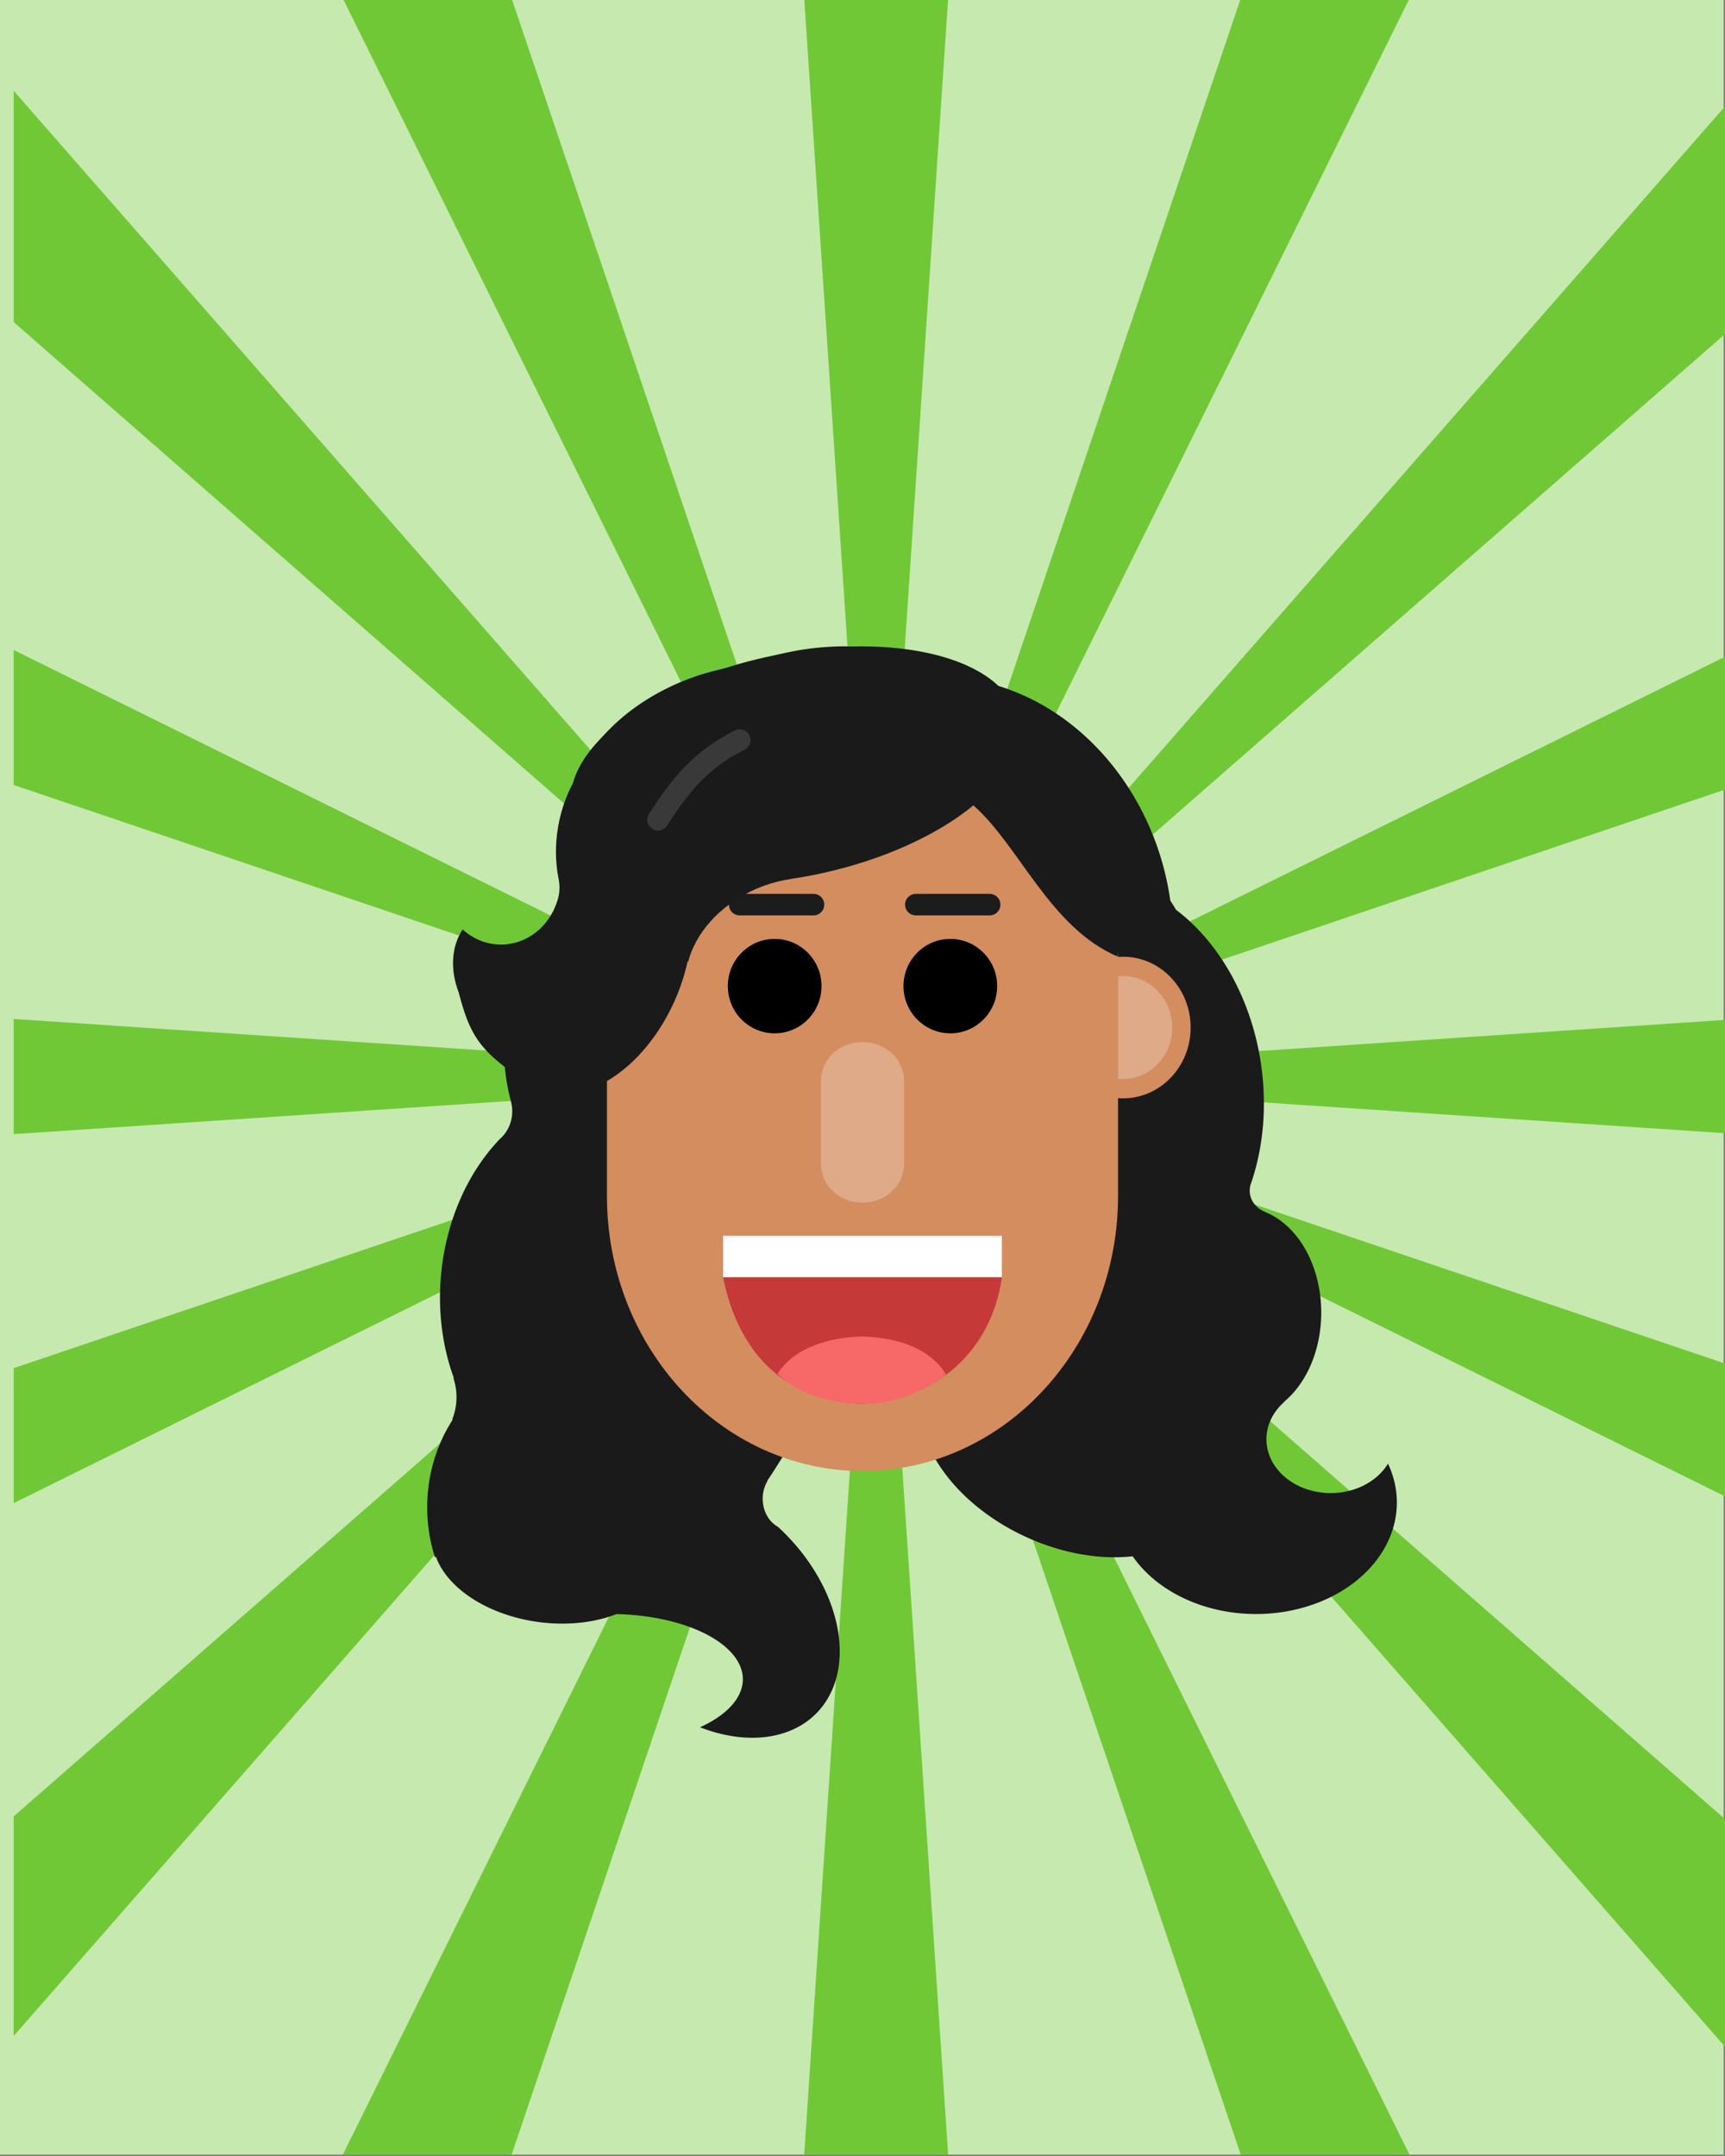
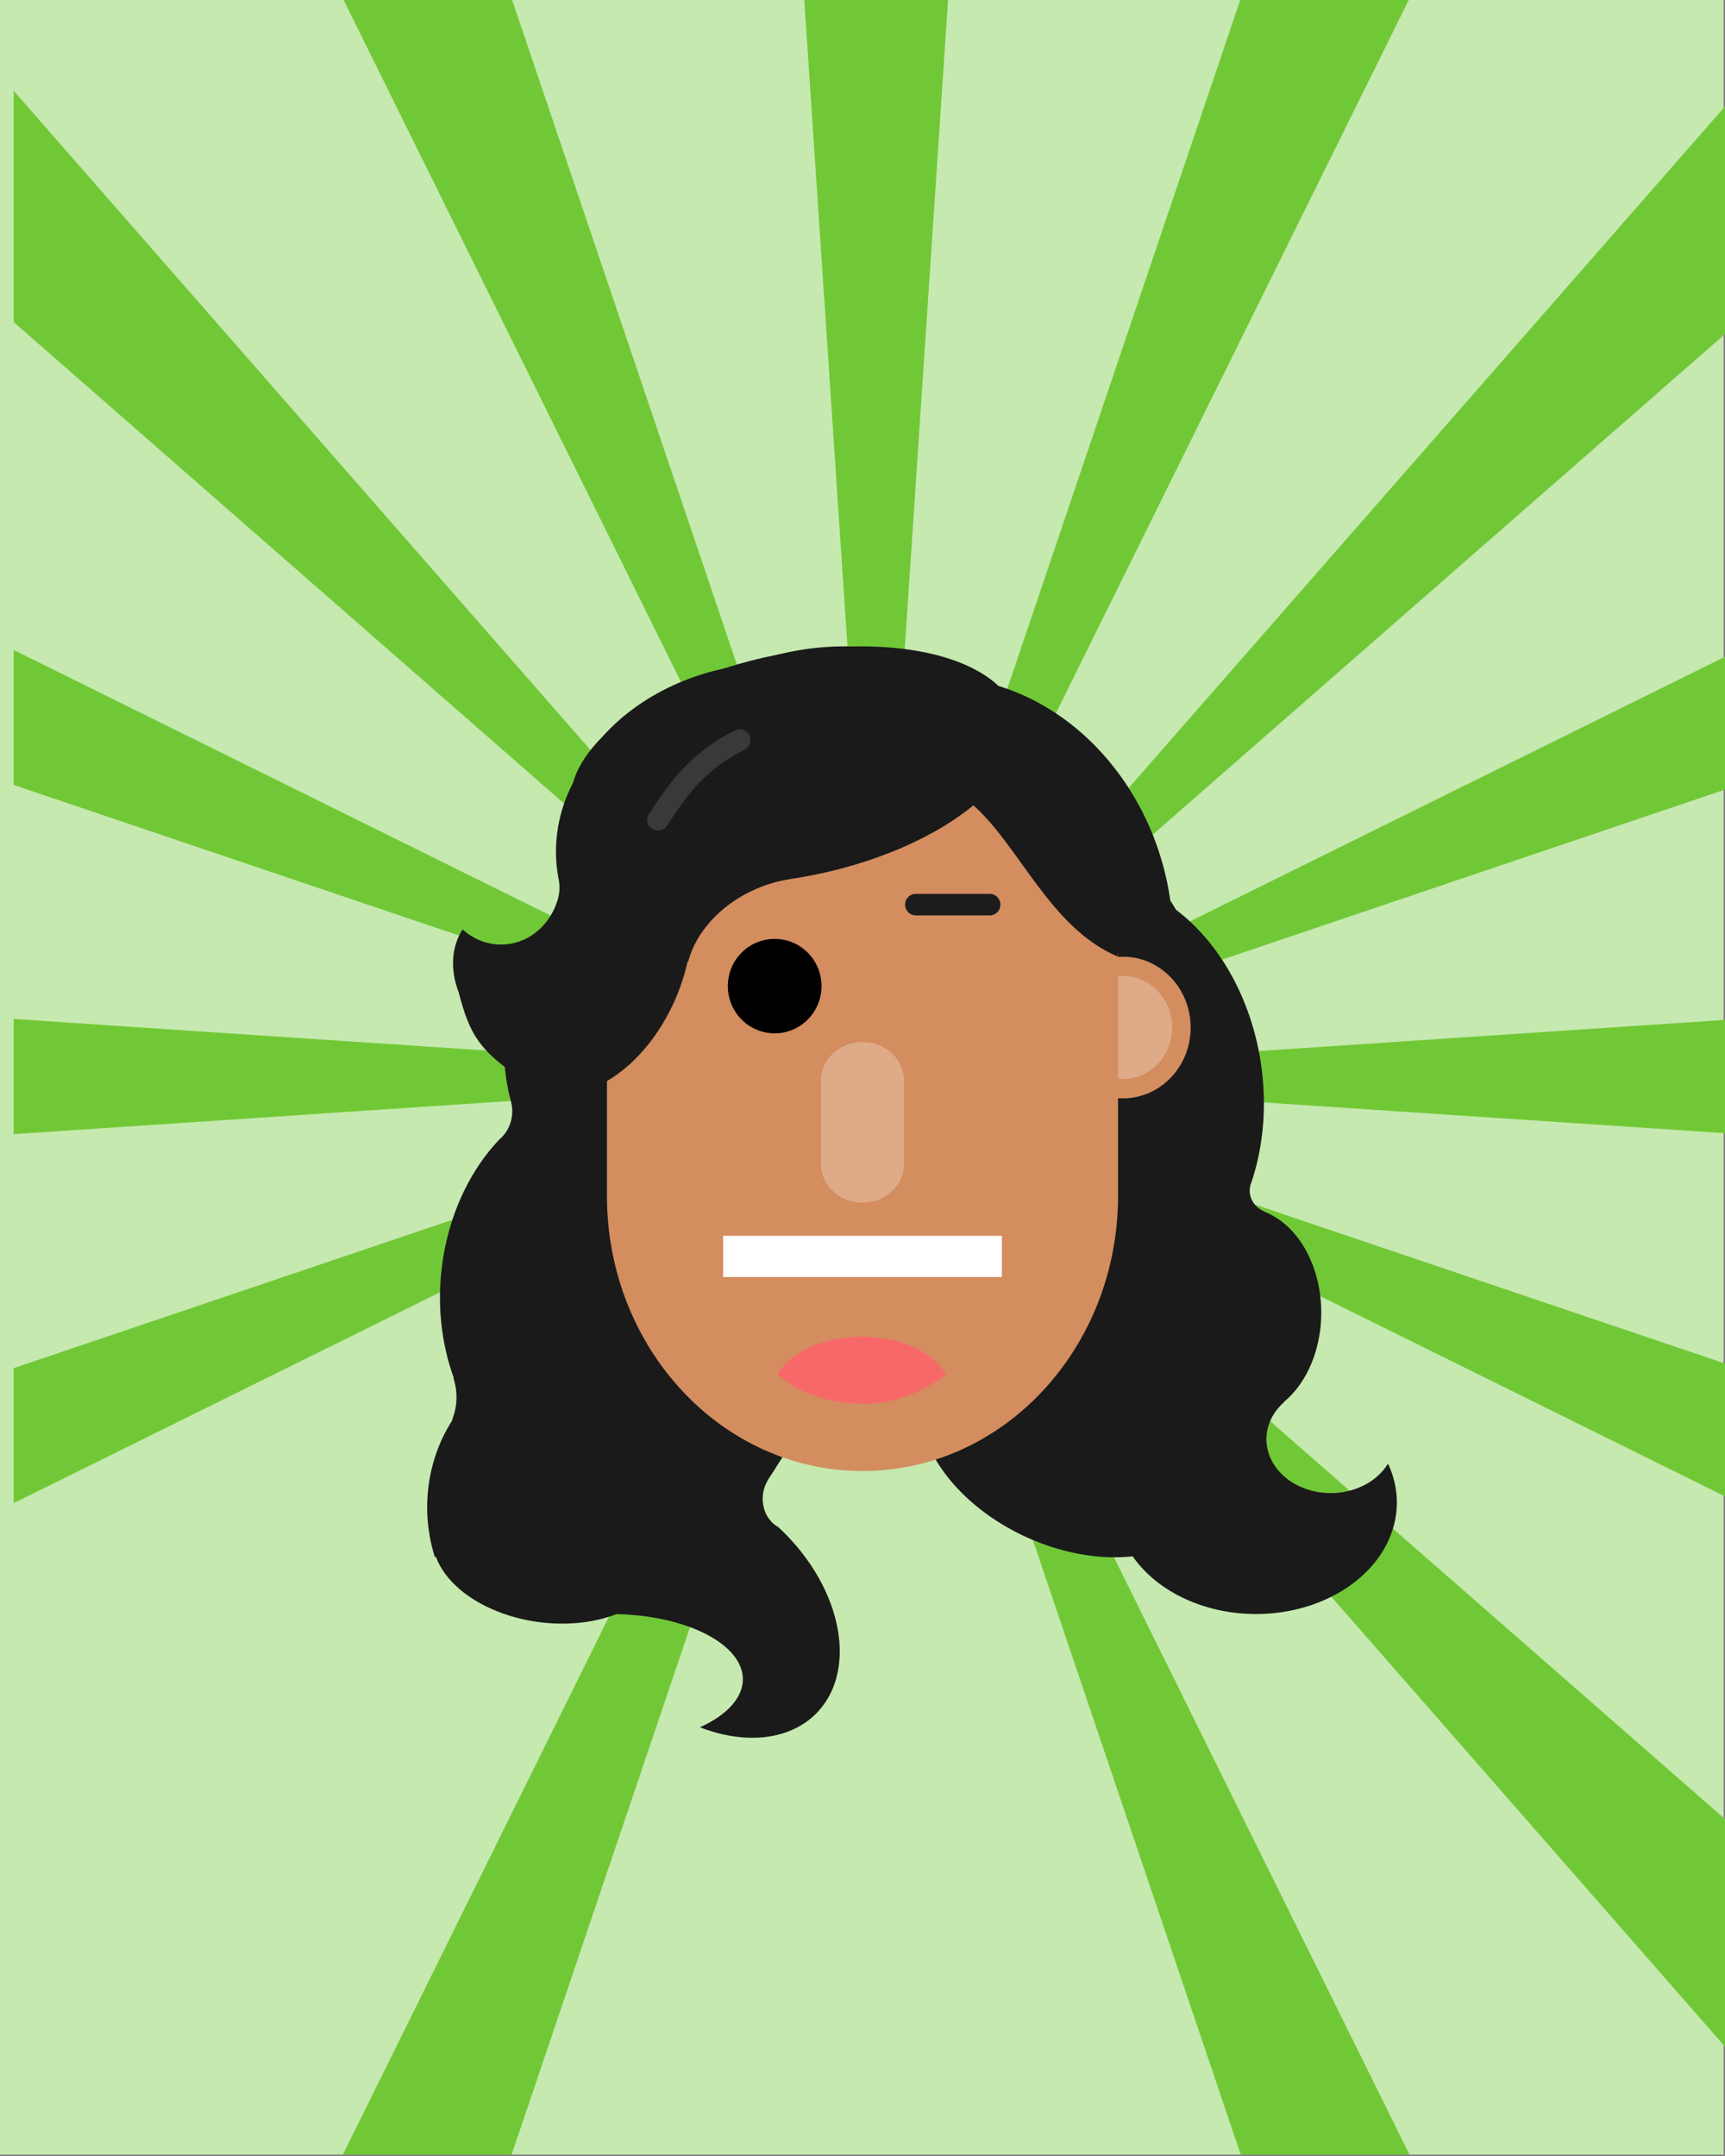
<svg xmlns="http://www.w3.org/2000/svg" xmlns:ns1="http://sodipodi.sourceforge.net/DTD/sodipodi-0.dtd" xmlns:ns2="http://www.inkscape.org/namespaces/inkscape" version="1.1" x="0" y="0" width="400" height="500" viewBox="0, 0, 400, 500" id="svg13036" ns1:docname="suji.svg" ns2:version="1.0.1 (c497b03c, 2020-09-10)">
  <rect x="0" y="0" width="400" height="500" fill="#808080" stroke="none" />
  <defs id="defs13040" />
  <ns1:namedview pagecolor="#ffffff" bordercolor="#666666" borderopacity="1" objecttolerance="10" gridtolerance="10" guidetolerance="10" ns2:pageopacity="0" ns2:pageshadow="2" ns2:window-width="1032" ns2:window-height="830" id="namedview13038" showgrid="false" ns2:zoom="0.70710678" ns2:cx="263.79308" ns2:cy="246.3689" ns2:window-x="151" ns2:window-y="28" ns2:window-maximized="0" ns2:current-layer="svg13036" ns2:document-rotation="0" />
  <path d="m -0.335,499.665 h 400 v -500 h -400 z" fill="#7facff" id="path1243" style="fill:#c6e9af;fill-opacity:1" />
  <g id="g16810" style="fill:#71c837" transform="translate(3.506)">
-     <path d="m 182.977,499.665 16.688,-250 16.688,250 z" fill="#377dff" id="path1245" style="fill:#71c837;fill-opacity:1" />
    <path d="m 182.977,-0.335 16.688,250 16.688,-250 z" fill="#377dff" id="path1247" style="fill:#71c837;fill-opacity:1" />
    <path id="path1249" d="m 399.665,478.276 -200,-228.611 200,174.971 z" style="fill:#71c837;fill-opacity:1" />
-     <path id="path1251" d="M -0.335,472.171 V 421.243 L 189.548,255.126 Z" style="fill:#71c837;fill-opacity:1" />
    <path id="path1253" d="M 199.665,249.665 -0.335,74.694 V 21.054 Z" style="fill:#71c837;fill-opacity:1" />
    <path id="path1255" d="m 199.665,249.665 200,-228.611 V 74.694 Z" style="fill:#71c837;fill-opacity:1" />
    <path id="path1257" d="m 399.665,263.015 -200,-13.35 200,-13.35 z" style="fill:#71c837;fill-opacity:1" />
    <path id="path1259" d="m -0.335,263.015 v -26.699 l 200,13.35 z" style="fill:#71c837;fill-opacity:1" />
    <path id="path1261" d="m 284.192,499.665 -84.527,-250 123.66,250 z" style="fill:#71c837;fill-opacity:1" />
    <path id="path1263" d="m 199.665,249.665 200,-98.928 v 31.305 z" style="fill:#71c837;fill-opacity:1" />
    <path id="path1265" d="m 199.665,249.665 -200,-67.623 v -31.305 z" style="fill:#71c837;fill-opacity:1" />
    <path id="path1267" d="m -0.335,348.593 v -31.305 l 200,-67.623 z" style="fill:#71c837;fill-opacity:1" />
    <path id="path1269" d="m 399.665,348.593 -200,-98.928 200,67.623 z" style="fill:#71c837;fill-opacity:1" />
    <path id="path1271" d="m 199.665,249.665 84.527,-250 h 39.133 z" style="fill:#71c837;fill-opacity:1" />
    <path id="path1273" d="m 199.665,249.665 -123.66,-250 h 39.133 z" style="fill:#71c837;fill-opacity:1" />
    <path id="path1275" d="m 76.005,499.665 123.66,-250 -84.527,250 z" style="fill:#71c837;fill-opacity:1" />
  </g>
-   <path id="path12997" style="fill:#1a1a1a" d="M 195.885 149.9 A 59.171 54.788 0 0 0 175.258 153.352 A 59.171 54.788 0 0 0 175.246 153.355 A 4.712 9.424 79.891 0 1 171.547 154.43 A 4.712 9.424 79.891 0 1 170.057 154.635 A 28.124 39.729 70.973 0 0 148.166 163.434 A 28.124 39.729 70.973 0 0 132.057 193.492 A 60.924 58.295 0 0 0 130.105 201.383 A 17.642 15.779 0 0 1 142.012 216.305 A 17.642 15.779 0 0 1 124.369 232.082 A 17.642 15.779 0 0 1 118.105 231.055 A 29.193 40.48 12.011 0 0 118.521 255.551 L 118.51 255.557 A 7.89 8.328 0 0 1 118.781 257.725 A 7.89 8.328 0 0 1 115.883 264.172 A 35.274 45.365 5.588 0 0 102.385 294.49 A 35.274 45.365 5.588 0 0 105.244 319.576 L 105.137 319.605 A 7.89 10.629 0 0 1 105.852 324.018 A 7.89 10.629 0 0 1 104.867 329.154 L 104.955 329.27 A 31.558 34.845 0 0 0 104.43 330.104 A 7.89 10.629 0 0 1 104.422 330.117 A 7.89 10.629 0 0 1 103.871 331.055 A 31.558 34.845 0 0 0 99.057 349.549 A 31.558 34.845 0 0 0 100.855 361.143 A 23.011 18.409 0 0 1 101.078 361.006 A 27.041 17.429 7.561 0 0 123.092 375.889 A 27.041 17.429 7.561 0 0 142.936 374.328 A 30.681 15.122 0 0 1 172.254 389.436 A 30.681 15.122 0 0 1 162.316 400.574 A 35.155 24.747 44.031 0 0 188.664 397.951 A 35.155 24.747 44.031 0 0 182.41 356.045 A 35.155 24.747 44.031 0 0 180.408 354.102 A 6.246 7.232 0 0 1 176.855 347.576 A 6.246 7.232 0 0 1 177.988 343.426 L 177.922 343.396 C 181.001 338.929 183.994 333.047 184.072 335.994 L 210.746 335.994 C 211.78 336.411 214.181 337.384 217 338.541 A 36.691 24.644 24.84 0 0 235.902 355.465 A 36.691 24.644 24.84 0 0 262.648 360.922 A 32.654 25.86 0 0 0 291.254 374.312 A 32.654 25.86 0 0 0 323.908 348.453 A 32.654 25.86 0 0 0 321.854 339.426 A 14.902 12.492 0 0 1 308.566 346.262 A 14.902 12.492 0 0 1 293.664 333.77 A 14.902 12.492 0 0 1 297.725 325.199 L 297.691 325.143 A 18.19 24.326 0 0 0 306.375 304.402 A 18.19 24.326 0 0 0 293.316 281.066 L 293.334 281.023 A 5.745 5.303 0 0 1 289.789 276.125 A 5.745 5.303 0 0 1 290.146 274.283 A 5.745 5.303 0 0 1 290.152 274.27 A 48.214 36.599 81.552 0 0 292.391 246.648 A 48.214 36.599 81.552 0 0 272.688 210.979 C 272.279 210.256 271.838 209.554 271.373 208.867 A 56.761 49.09 73.239 0 0 269.227 199.08 A 56.761 49.09 73.239 0 0 226.676 157.883 A 59.171 54.788 0 0 0 195.922 149.9 A 59.171 54.788 0 0 0 195.885 149.9 z " />
+   <path id="path12997" style="fill:#1a1a1a" d="M 195.885 149.9 A 59.171 54.788 0 0 0 175.258 153.352 A 59.171 54.788 0 0 0 175.246 153.355 A 4.712 9.424 79.891 0 1 171.547 154.43 A 4.712 9.424 79.891 0 1 170.057 154.635 A 28.124 39.729 70.973 0 0 132.057 193.492 A 60.924 58.295 0 0 0 130.105 201.383 A 17.642 15.779 0 0 1 142.012 216.305 A 17.642 15.779 0 0 1 124.369 232.082 A 17.642 15.779 0 0 1 118.105 231.055 A 29.193 40.48 12.011 0 0 118.521 255.551 L 118.51 255.557 A 7.89 8.328 0 0 1 118.781 257.725 A 7.89 8.328 0 0 1 115.883 264.172 A 35.274 45.365 5.588 0 0 102.385 294.49 A 35.274 45.365 5.588 0 0 105.244 319.576 L 105.137 319.605 A 7.89 10.629 0 0 1 105.852 324.018 A 7.89 10.629 0 0 1 104.867 329.154 L 104.955 329.27 A 31.558 34.845 0 0 0 104.43 330.104 A 7.89 10.629 0 0 1 104.422 330.117 A 7.89 10.629 0 0 1 103.871 331.055 A 31.558 34.845 0 0 0 99.057 349.549 A 31.558 34.845 0 0 0 100.855 361.143 A 23.011 18.409 0 0 1 101.078 361.006 A 27.041 17.429 7.561 0 0 123.092 375.889 A 27.041 17.429 7.561 0 0 142.936 374.328 A 30.681 15.122 0 0 1 172.254 389.436 A 30.681 15.122 0 0 1 162.316 400.574 A 35.155 24.747 44.031 0 0 188.664 397.951 A 35.155 24.747 44.031 0 0 182.41 356.045 A 35.155 24.747 44.031 0 0 180.408 354.102 A 6.246 7.232 0 0 1 176.855 347.576 A 6.246 7.232 0 0 1 177.988 343.426 L 177.922 343.396 C 181.001 338.929 183.994 333.047 184.072 335.994 L 210.746 335.994 C 211.78 336.411 214.181 337.384 217 338.541 A 36.691 24.644 24.84 0 0 235.902 355.465 A 36.691 24.644 24.84 0 0 262.648 360.922 A 32.654 25.86 0 0 0 291.254 374.312 A 32.654 25.86 0 0 0 323.908 348.453 A 32.654 25.86 0 0 0 321.854 339.426 A 14.902 12.492 0 0 1 308.566 346.262 A 14.902 12.492 0 0 1 293.664 333.77 A 14.902 12.492 0 0 1 297.725 325.199 L 297.691 325.143 A 18.19 24.326 0 0 0 306.375 304.402 A 18.19 24.326 0 0 0 293.316 281.066 L 293.334 281.023 A 5.745 5.303 0 0 1 289.789 276.125 A 5.745 5.303 0 0 1 290.146 274.283 A 5.745 5.303 0 0 1 290.152 274.27 A 48.214 36.599 81.552 0 0 292.391 246.648 A 48.214 36.599 81.552 0 0 272.688 210.979 C 272.279 210.256 271.838 209.554 271.373 208.867 A 56.761 49.09 73.239 0 0 269.227 199.08 A 56.761 49.09 73.239 0 0 226.676 157.883 A 59.171 54.788 0 0 0 195.922 149.9 A 59.171 54.788 0 0 0 195.885 149.9 z " />
  <g id="g16718">
    <g id="g16713">
      <path d="m 260.414,254.717 c -8.66,0 -15.681,-7.352 -15.681,-16.422 0,-9.069 7.021,-16.421 15.681,-16.421 8.66,0 15.681,7.352 15.681,16.421 0,9.07 -7.021,16.422 -15.681,16.422 z" fill="#dcaf79" id="path12999" style="fill:#d38d5f" />
    </g>
    <path d="m 260.414,250.239 c -6.298,0 -11.404,-5.348 -11.404,-11.944 0,-6.596 5.106,-11.943 11.404,-11.943 6.298,0 11.404,5.347 11.404,11.943 0,6.596 -5.106,11.944 -11.404,11.944 z" fill="#e7c297" id="path13001" style="fill:#deaa87" />
  </g>
  <path d="m 200,158.853 v 0 c 32.728,0 59.26,28.578 59.26,63.83 v 54.634 c 0,35.252 -26.532,63.83 -59.26,63.83 v 0 c -32.728,0 -59.26,-28.578 -59.26,-63.83 v -54.634 c 0,-35.252 26.532,-63.83 59.26,-63.83 z" fill="#dcaf79" id="path13009" style="fill:#d38d5f" />
  <g id="g13017">
-     <path d="m 232.313,296.268 c -2.404,17.008 -15.256,28.43 -32.313,29.292 -18.271,-0.553 -28.884,-12.207 -32.313,-29.292 z" fill="#c53939" id="path13011" />
    <path d="m 167.687,286.595 h 64.626 v 9.556 h -64.626 z" fill="#ffffff" id="path13013" />
    <path d="m 199.719,309.949 c 6.494,0.169 13.841,1.722 18.29,6.924 0.593,0.693 0.854,1.173 1.359,1.933 -5.537,4.139 -12.352,6.749 -18.646,6.749 -7.139,0 -15.099,-1.817 -20.453,-6.94 4.122,-6.345 12.38,-8.439 19.45,-8.666 z" fill="#f76969" id="path13015" />
  </g>
  <path d="m 200,241.656 v 0 c 5.325,0 9.642,4.002 9.642,8.938 v 19.387 c 0,4.936 -4.317,8.938 -9.642,8.938 v 0 c -5.325,0 -9.642,-4.002 -9.642,-8.938 v -19.387 c 0,-4.936 4.317,-8.938 9.642,-8.938 z" fill="#e7c297" id="path13025" style="fill:#deaa87" />
  <g id="g16725">
    <g id="g13023">
      <path d="m 179.633,239.641 c -6,0 -10.864,-4.903 -10.864,-10.951 0,-6.048 4.864,-10.951 10.864,-10.951 6.001,0 10.865,4.903 10.865,10.951 0,6.048 -4.864,10.951 -10.865,10.951 z" fill="#000000" id="path13019" />
-       <path d="m 220.367,239.641 c -6,0 -10.865,-4.903 -10.865,-10.951 0,-6.048 4.865,-10.951 10.865,-10.951 6,0 10.864,4.903 10.864,10.951 0,6.048 -4.864,10.951 -10.864,10.951 z" fill="#000000" id="path13021" />
    </g>
    <path d="m 212.372,209.791 h 17.107" fill-opacity="0" stroke="#1c1c1c" stroke-width="5" stroke-linecap="round" stroke-linejoin="round" id="path13027" />
-     <path d="m 171.521,209.791 h 17.107" fill-opacity="0" stroke="#1c1c1c" stroke-width="5" stroke-linecap="round" stroke-linejoin="round" id="path13029" />
  </g>
  <path id="path13031" style="fill:#1a1a1a;stroke-width:1.019" d="m 199.414,149.9 c -7.045,0.018 -14.466,0.865 -21.771,2.484 -23.132,5.127 -41.456,17.106 -44.822,29.303 -1.647,3.086 -2.819,6.572 -3.428,10.197 -0.674,4.018 -0.629,8.071 0.109,11.797 H 129.5 c 0.024,0.106 0.046,0.213 0.066,0.32 0.21,1.136 0.225,2.3 0.045,3.418 l 0.012,0.004 c -0.013,0.063 -0.031,0.123 -0.045,0.186 -0.101,0.556 -0.249,1.095 -0.443,1.607 -1.907,5.767 -7.007,9.843 -12.955,9.842 -3.261,-5.7e-4 -6.415,-1.244 -8.902,-3.508 -2.599,3.923 -2.943,9.297 -0.932,14.561 2.602,9.787 4.56,13.778 16.613,21.41 9.64,6.245 24.019,-1.194 32.115,-16.615 1.991,-3.793 3.479,-7.858 4.371,-11.949 l 0.133,0.037 c 1.736,-6.615 7.156,-12.7 14.488,-16.268 2.898,-1.409 5.993,-2.375 9.113,-2.842 l -0.01,-0.021 c 2.571,-0.375 5.141,-0.847 7.691,-1.412 13.861,-3.072 26.423,-8.724 34.852,-15.682 10.69,9.415 17.703,28.279 33.391,35.043 l 5.814,-27.463 -27.926,-31.156 c -1.219,-0.708 -2.399,-1.352 -3.541,-1.969 -5.39,-7.152 -18.055,-11.365 -34.037,-11.324 z" ns1:nodetypes="ccccccccccccccccccccccccccccc" />
  <path d="m 152.578,190.107 c 5.308,-8.161 9.786,-13.834 18.943,-18.479" fill-opacity="0" stroke="#393939" stroke-width="5" stroke-linecap="round" stroke-linejoin="round" id="path13033" />
</svg>